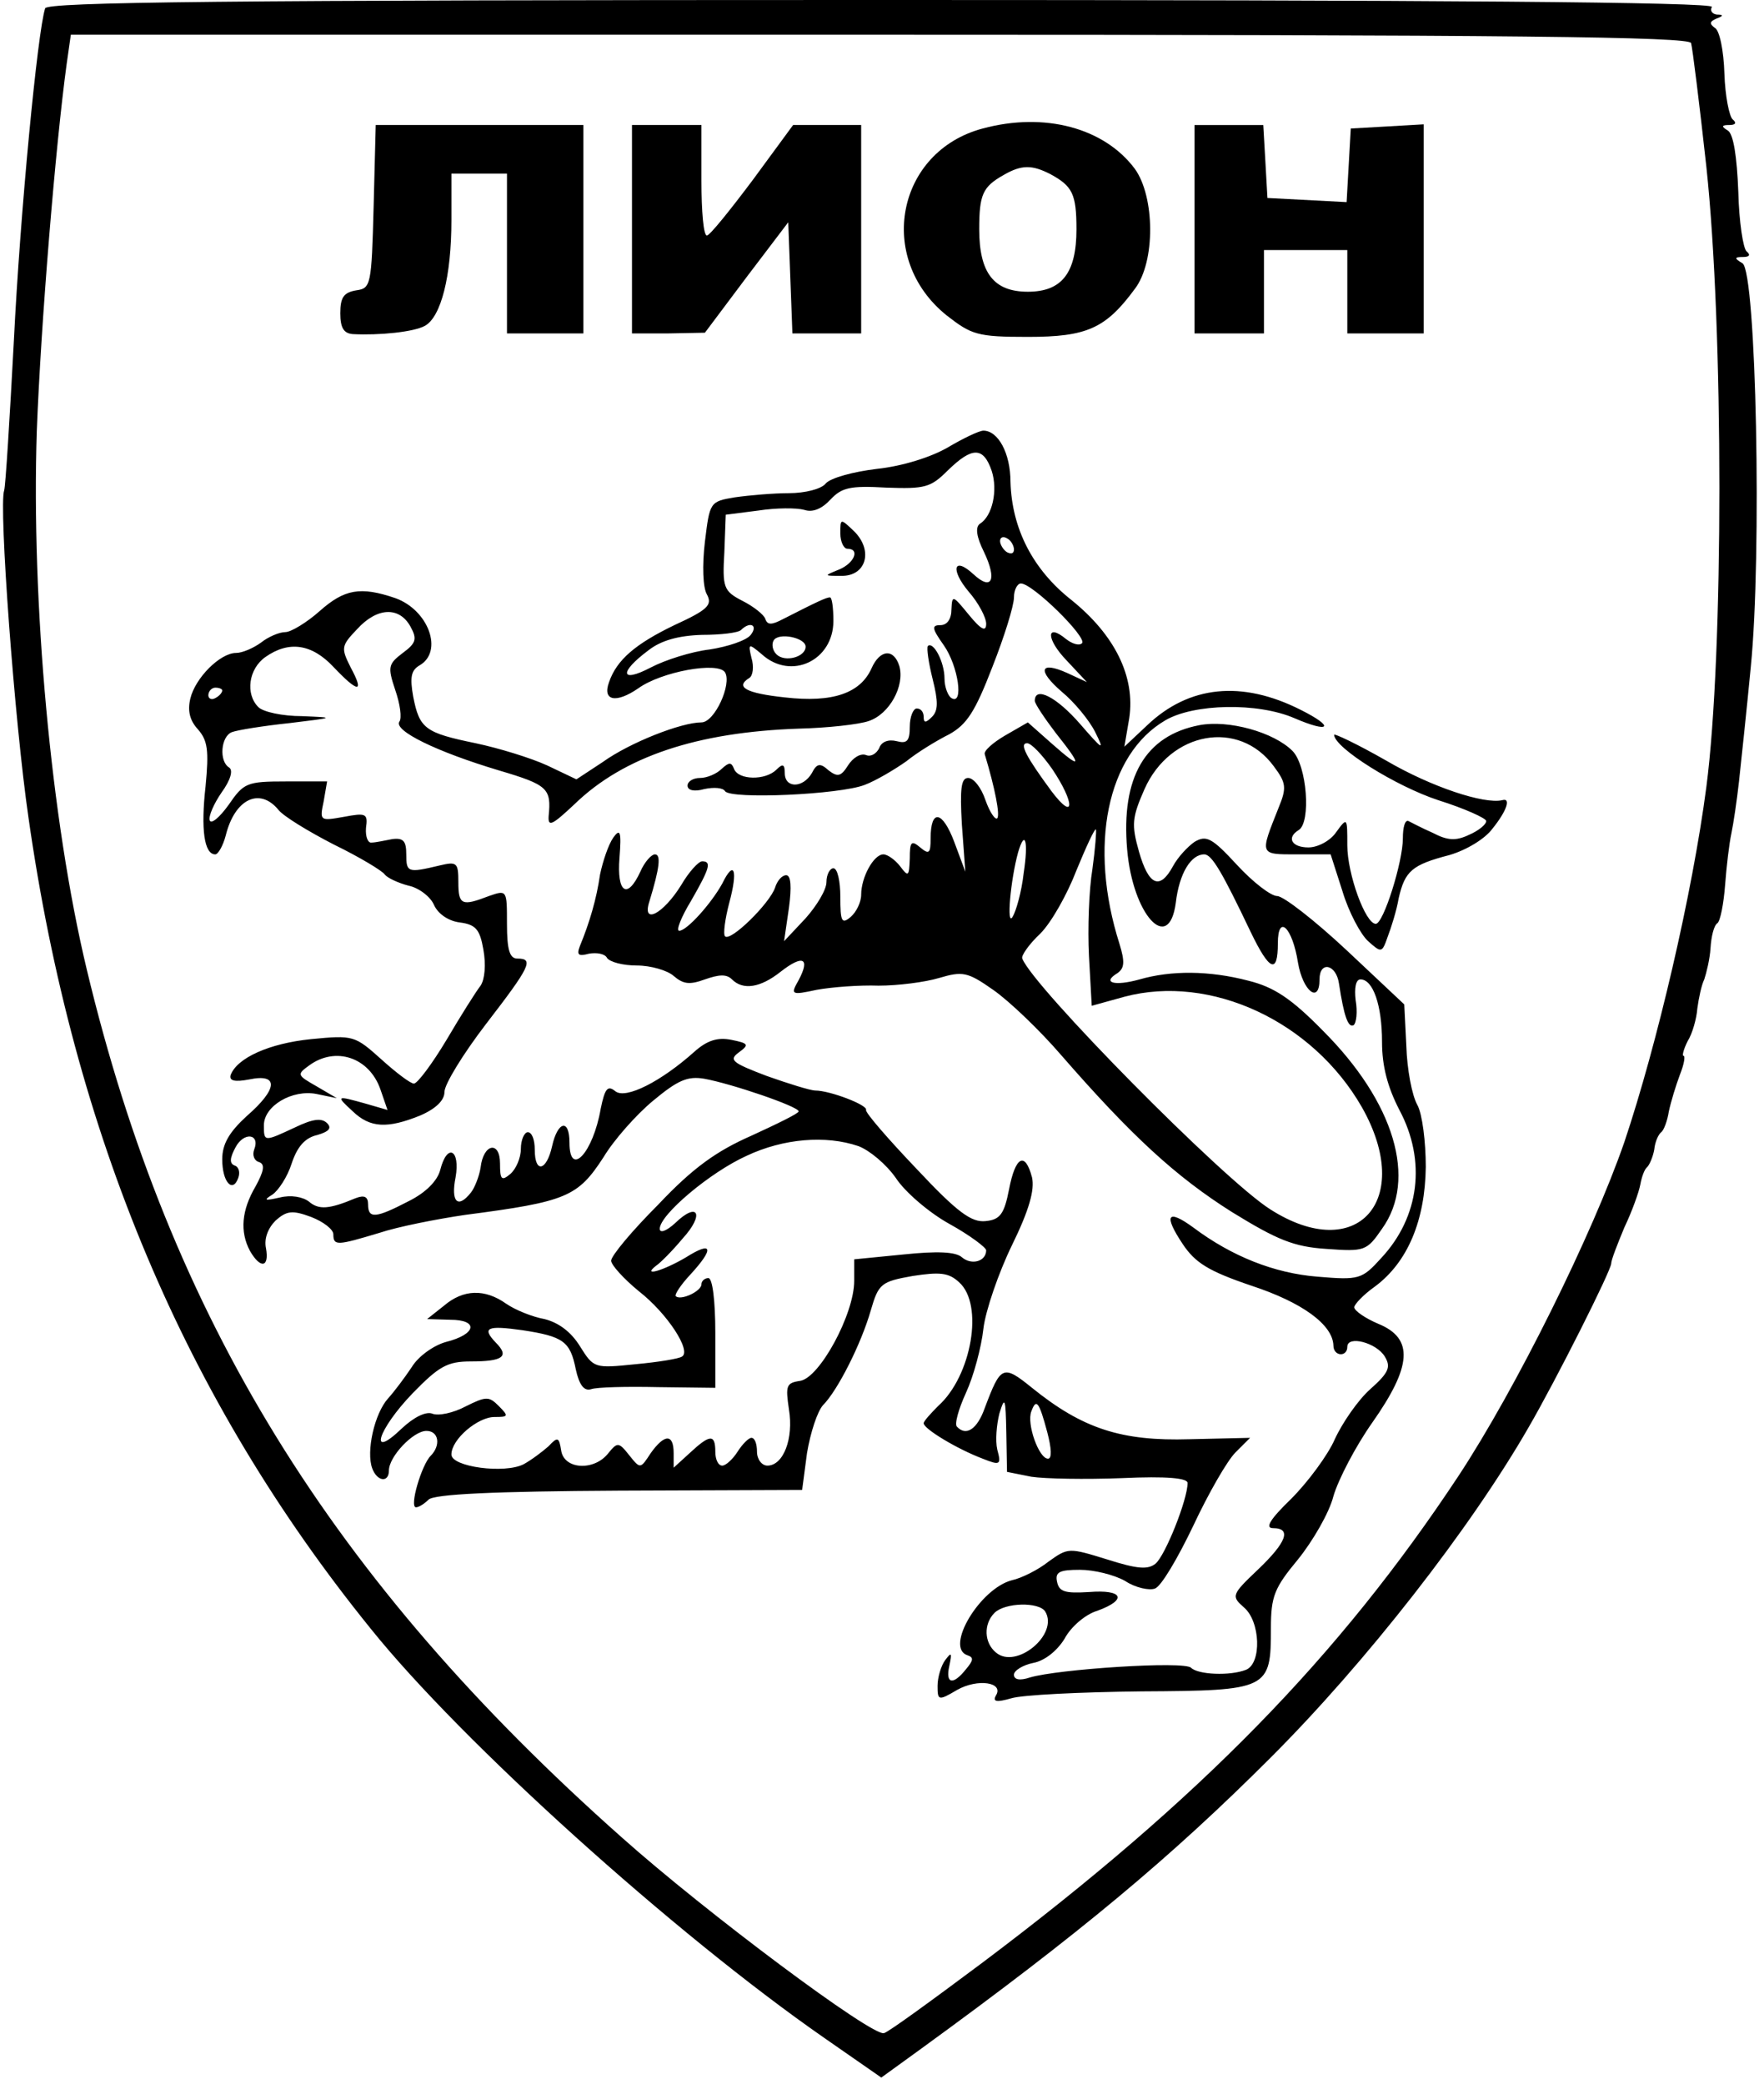
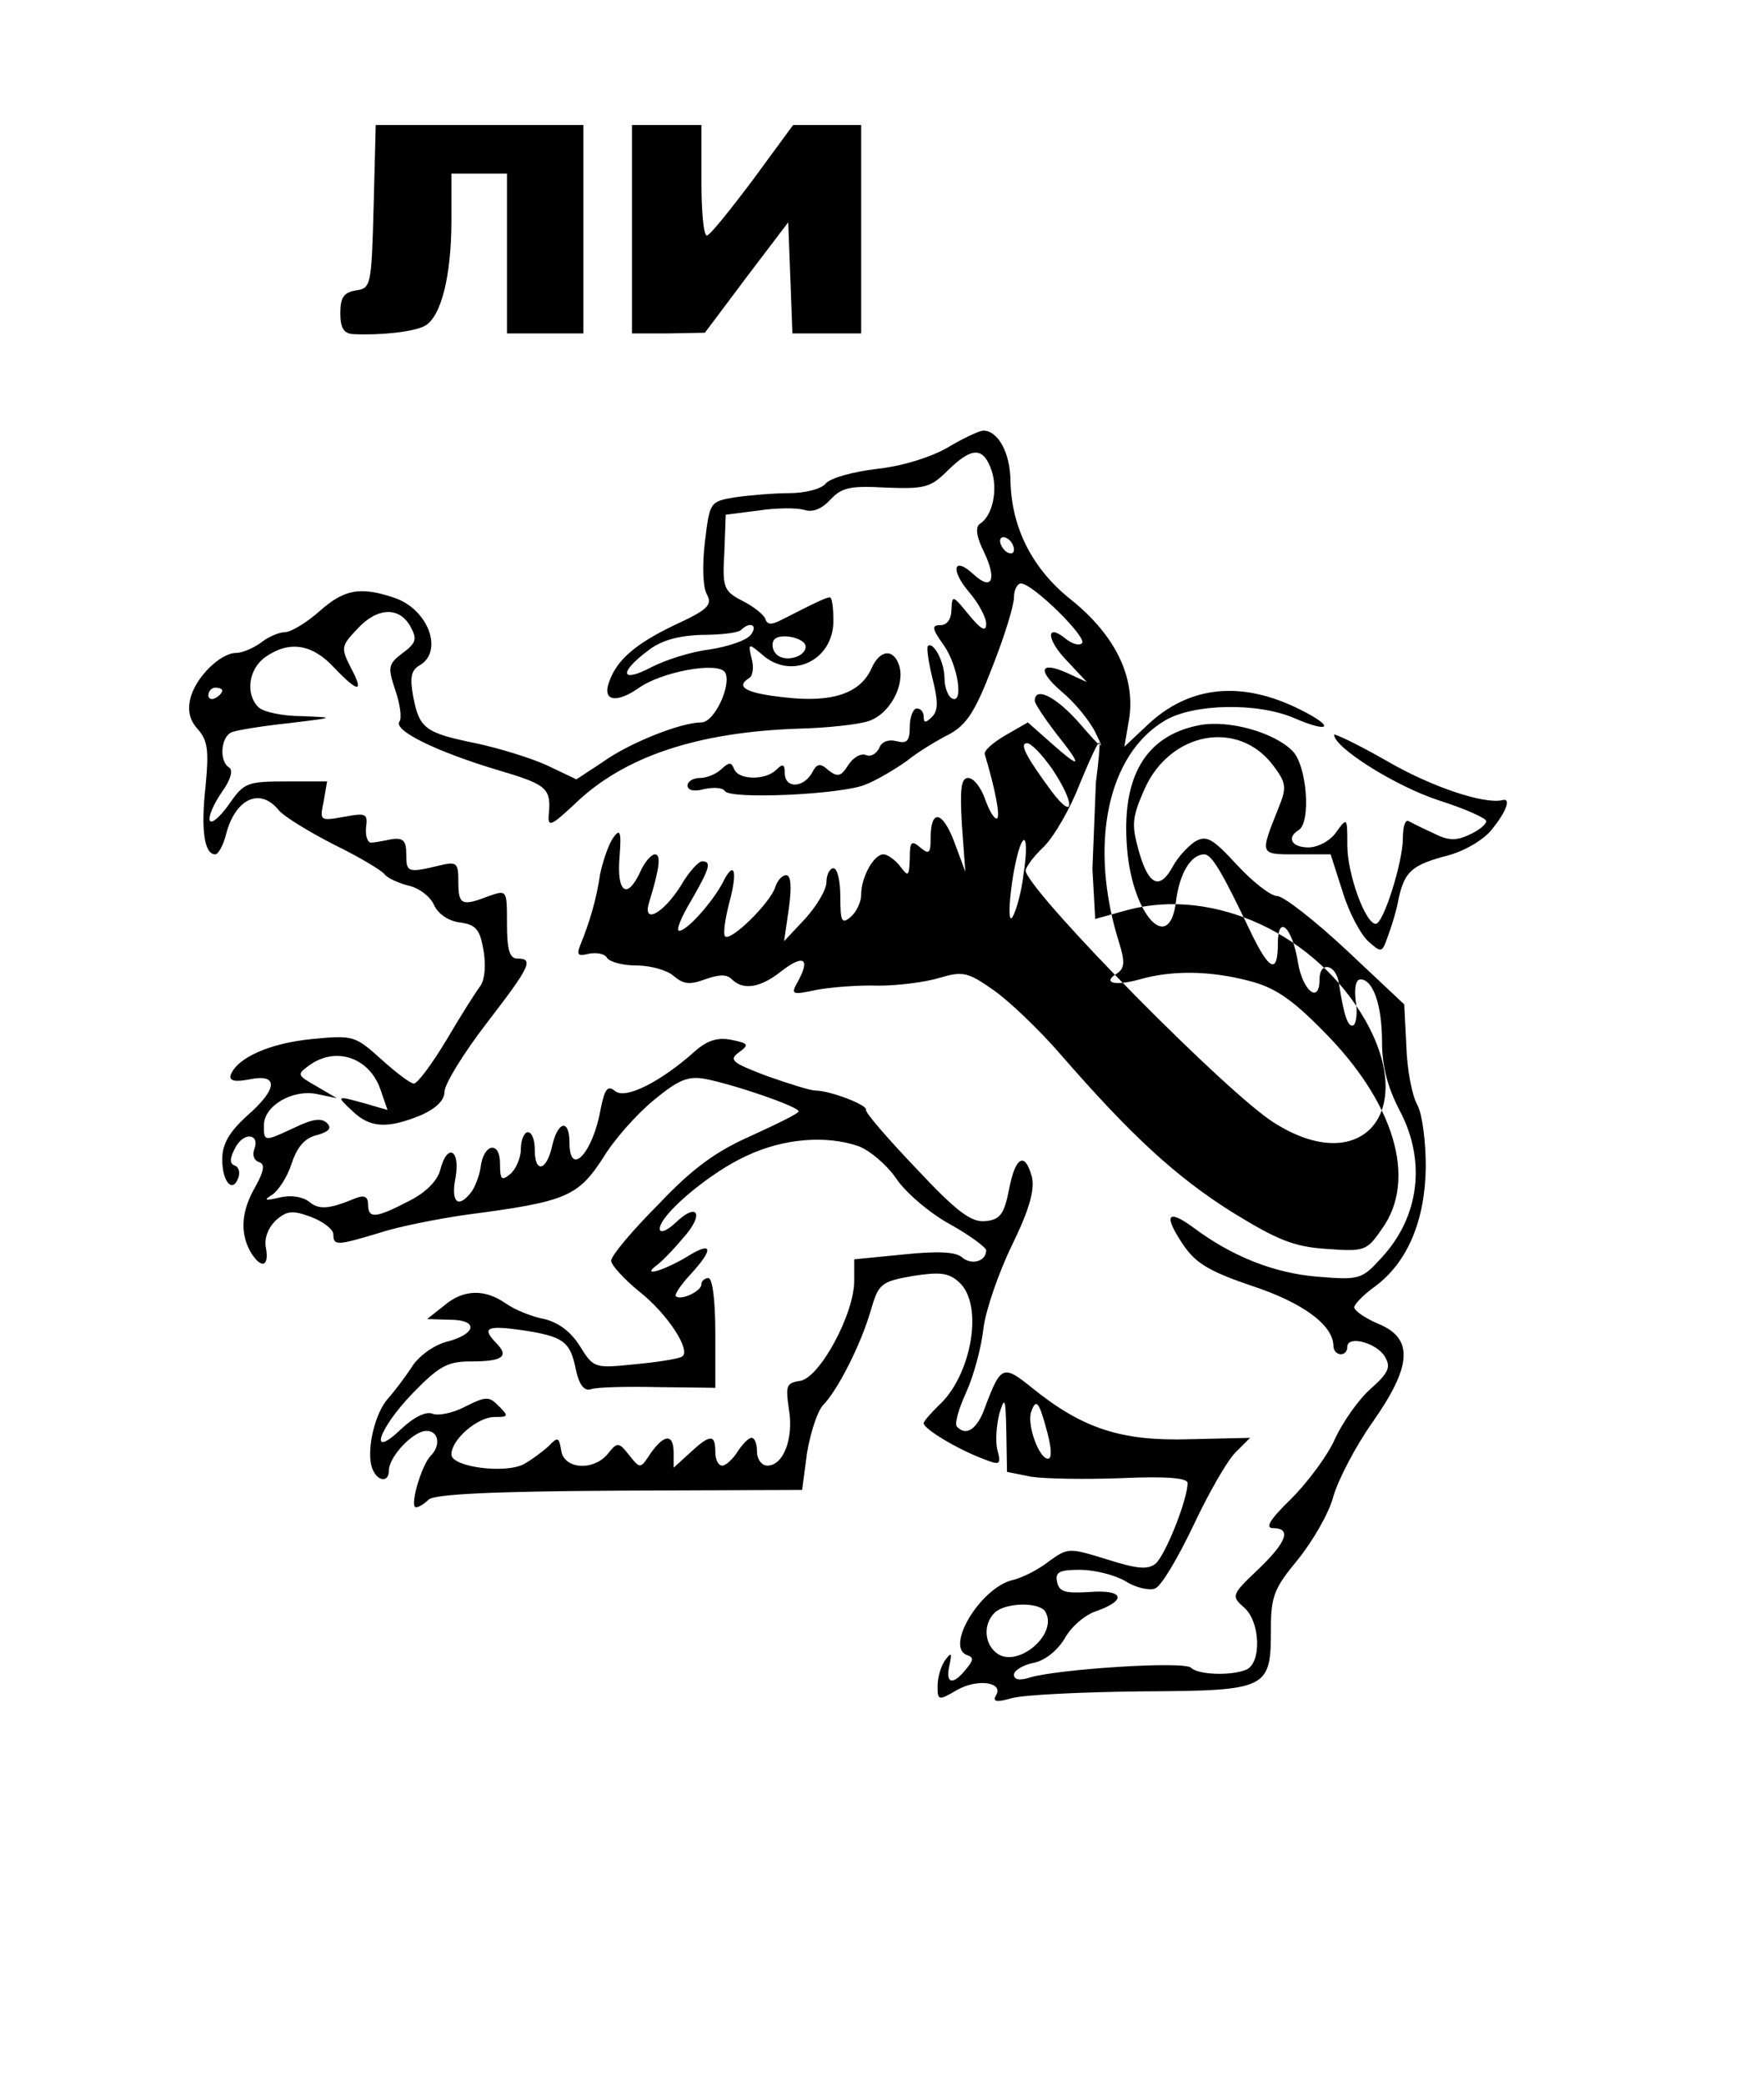
<svg xmlns="http://www.w3.org/2000/svg" version="1.0" width="254pt" height="300pt" viewBox="0 0 254 300" preserveAspectRatio="xMidYMid meet">
  <g transform="translate(0,300) scale(0.1,-0.1)" fill="#000000" stroke="none">
-     <path d="M65 2988 c-11 -34 -36 -295 -45 -478 -6 -113 -12 -210 -14 -216 -8 -22 15 -334 35 -471 65 -456 225 -837 493 -1168 130 -162 437 -439 653 -589 l82 -57 58 42 c227 165 358 274 503 419 137 137 287 329 371 475 40 69 119 226 119 236 0 5 9 28 19 52 11 23 21 51 23 62 2 11 6 22 10 25 3 3 8 14 10 25 1 11 6 22 10 25 4 3 9 17 11 30 3 14 10 37 16 53 6 15 8 27 5 27 -2 0 0 9 6 21 7 11 13 33 14 47 2 15 6 34 10 42 3 9 8 29 9 45 1 17 5 33 10 36 4 3 9 28 11 55 2 27 6 60 9 74 3 14 8 48 11 75 3 28 11 102 17 165 16 160 8 568 -12 581 -12 7 -12 9 1 9 9 0 11 3 5 8 -5 4 -11 43 -12 86 -2 51 -7 83 -15 88 -10 6 -9 8 2 8 9 0 11 3 5 8 -5 4 -11 34 -12 66 -1 33 -7 63 -14 66 -8 6 -7 9 2 13 11 4 11 6 1 6 -7 1 -10 6 -7 11 4 7 -397 10 -1195 10 -952 0 -1202 -3 -1205 -12z m2370 -50 c2 -7 12 -87 22 -178 25 -233 25 -702 0 -893 -20 -153 -71 -371 -118 -511 -46 -133 -156 -355 -239 -481 -172 -260 -372 -465 -686 -701 -71 -53 -134 -99 -141 -101 -16 -6 -257 174 -378 282 -418 371 -650 748 -770 1249 -52 217 -80 529 -72 776 6 156 27 411 43 528 l6 42 1164 0 c923 0 1166 -3 1169 -12z" />
-     <path d="M1415 2815 c-124 -33 -154 -187 -52 -269 36 -28 44 -31 117 -31 85 0 112 12 154 69 30 39 29 133 0 173 -44 59 -130 82 -219 58z m98 -66 c31 -17 37 -28 37 -79 0 -63 -21 -90 -70 -90 -49 0 -70 27 -70 90 0 50 5 61 35 78 26 15 41 15 68 1z" />
    <path d="M538 2703 c-3 -114 -4 -118 -25 -121 -18 -3 -23 -10 -23 -33 0 -21 5 -29 18 -30 38 -2 88 3 104 12 23 13 38 71 38 152 l0 67 40 0 40 0 0 -115 0 -115 55 0 55 0 0 150 0 150 -150 0 -149 0 -3 -117z" />
    <path d="M910 2670 l0 -150 53 0 52 1 60 80 60 79 3 -80 3 -80 49 0 50 0 0 150 0 150 -49 0 -49 0 -58 -79 c-33 -44 -62 -80 -66 -80 -5 -1 -8 35 -8 79 l0 80 -50 0 -50 0 0 -150z" />
-     <path d="M1720 2670 l0 -150 50 0 50 0 0 60 0 60 60 0 60 0 0 -60 0 -60 55 0 55 0 0 151 0 150 -52 -3 -53 -3 -3 -53 -3 -53 -57 3 -57 3 -3 53 -3 52 -50 0 -49 0 0 -150z" />
-     <path d="M1365 2356 c-24 -14 -65 -27 -102 -31 -34 -4 -67 -13 -74 -21 -6 -8 -30 -14 -53 -14 -22 0 -57 -3 -78 -6 -36 -6 -36 -7 -43 -64 -4 -34 -3 -66 3 -76 8 -15 1 -22 -47 -44 -56 -27 -83 -50 -94 -82 -10 -27 10 -31 42 -9 33 24 115 39 125 23 10 -17 -15 -72 -34 -72 -29 0 -103 -29 -142 -57 l-38 -25 -42 20 c-24 11 -70 25 -103 32 -73 15 -81 21 -90 67 -5 28 -3 38 9 45 35 20 13 80 -35 97 -50 17 -73 13 -109 -19 -18 -16 -41 -30 -49 -30 -9 0 -25 -7 -35 -15 -11 -8 -27 -15 -36 -15 -23 0 -59 -36 -66 -66 -4 -17 -1 -31 11 -44 14 -16 16 -30 11 -82 -7 -62 -2 -98 14 -98 4 0 11 12 15 27 13 53 49 70 76 37 7 -9 43 -31 80 -50 37 -18 70 -38 73 -43 4 -5 19 -12 34 -16 15 -3 32 -16 37 -28 6 -13 21 -23 37 -25 23 -3 29 -10 34 -39 4 -22 2 -43 -4 -52 -7 -9 -29 -44 -49 -78 -21 -35 -42 -63 -47 -63 -5 0 -26 16 -47 35 -38 34 -40 35 -101 29 -60 -6 -107 -27 -116 -52 -2 -8 6 -10 27 -6 43 9 41 -14 -4 -53 -25 -23 -35 -40 -35 -62 0 -33 15 -49 23 -27 3 8 1 16 -5 18 -8 3 -7 11 1 26 12 23 36 20 27 -3 -3 -8 0 -16 7 -18 9 -3 7 -13 -5 -35 -20 -34 -23 -65 -8 -93 15 -26 28 -24 23 4 -3 14 3 29 14 40 16 14 24 15 51 5 18 -7 32 -18 32 -25 0 -17 6 -16 66 2 27 9 83 20 124 26 146 19 162 26 199 83 15 25 47 61 71 81 36 30 50 36 74 32 39 -7 136 -40 136 -47 0 -3 -31 -18 -68 -35 -50 -22 -84 -46 -134 -99 -38 -38 -68 -74 -68 -81 0 -6 18 -26 40 -44 41 -32 76 -86 62 -94 -4 -3 -34 -8 -67 -11 -59 -6 -60 -6 -80 26 -13 21 -31 34 -51 39 -17 3 -42 13 -55 22 -31 22 -62 21 -90 -3 l-24 -19 33 -1 c42 0 38 -21 -6 -32 -18 -5 -40 -21 -49 -36 -10 -15 -25 -35 -34 -45 -20 -22 -32 -77 -23 -101 7 -19 24 -21 24 -3 0 20 35 57 54 57 18 0 21 -21 6 -36 -13 -13 -31 -74 -21 -74 4 0 12 5 18 11 8 8 94 12 275 13 l263 1 7 53 c5 30 15 60 23 69 21 21 55 88 69 137 11 38 15 41 60 49 39 6 52 5 67 -9 36 -32 18 -135 -30 -178 -11 -11 -21 -22 -21 -25 0 -8 48 -37 85 -51 25 -10 27 -9 21 13 -3 13 -1 36 3 52 8 26 9 22 10 -27 l1 -57 35 -7 c20 -3 78 -4 130 -2 66 3 95 0 95 -7 0 -24 -32 -104 -46 -116 -11 -9 -26 -8 -70 6 -55 17 -56 17 -84 -3 -15 -12 -39 -24 -53 -27 -46 -12 -97 -97 -64 -108 9 -3 9 -7 -2 -20 -19 -24 -30 -21 -24 5 4 19 3 20 -6 8 -6 -8 -11 -25 -11 -37 0 -21 1 -22 28 -6 30 17 68 11 56 -8 -5 -9 1 -10 22 -4 16 5 100 9 188 10 183 1 186 3 186 91 0 46 5 58 39 99 21 26 45 67 51 91 7 24 32 72 56 106 57 81 60 121 9 142 -19 8 -35 19 -35 24 0 4 13 18 30 30 47 35 72 95 73 172 0 36 -5 76 -12 89 -8 14 -15 52 -16 85 l-3 60 -83 78 c-46 43 -91 78 -100 78 -9 0 -35 20 -58 45 -36 39 -44 43 -61 33 -10 -7 -24 -22 -31 -35 -19 -35 -35 -28 -49 21 -11 39 -10 49 8 90 37 83 136 101 186 33 18 -24 19 -31 7 -60 -27 -68 -28 -67 26 -67 l49 0 17 -53 c9 -30 26 -62 37 -72 19 -17 20 -17 28 6 5 13 13 38 16 56 9 39 19 48 73 62 24 7 51 23 62 38 21 26 27 45 14 41 -26 -6 -102 19 -167 57 -42 24 -76 40 -75 37 1 -19 89 -74 150 -94 38 -12 69 -26 69 -30 0 -5 -11 -14 -25 -20 -19 -9 -31 -8 -52 3 -16 7 -31 15 -35 17 -5 2 -8 -9 -8 -25 0 -34 -28 -123 -39 -123 -15 0 -41 72 -41 113 0 40 0 41 -16 19 -8 -12 -26 -22 -40 -22 -24 0 -32 14 -14 25 18 11 12 93 -9 114 -27 27 -92 45 -134 37 -78 -15 -113 -75 -104 -179 8 -94 60 -151 70 -77 5 43 22 70 41 70 11 0 26 -26 67 -112 27 -56 39 -61 39 -16 0 43 21 23 29 -28 7 -41 31 -60 31 -24 0 27 24 22 28 -6 7 -46 13 -64 21 -60 4 3 6 19 3 36 -2 17 0 30 7 30 18 0 31 -37 31 -90 0 -35 8 -65 25 -98 39 -73 29 -154 -26 -213 -28 -31 -32 -32 -92 -27 -62 5 -123 29 -179 71 -37 27 -43 18 -15 -24 18 -27 37 -39 99 -60 73 -24 117 -56 118 -86 0 -16 20 -17 20 -2 0 17 42 6 54 -14 9 -15 6 -23 -21 -47 -17 -15 -40 -48 -51 -72 -10 -23 -39 -62 -63 -86 -30 -29 -38 -42 -26 -42 27 0 20 -20 -22 -60 -38 -36 -38 -38 -20 -54 24 -20 26 -81 3 -90 -23 -9 -69 -7 -79 3 -10 10 -192 -2 -232 -14 -15 -5 -23 -3 -23 4 0 6 13 14 28 17 16 3 34 17 45 35 9 17 30 35 47 40 44 16 37 31 -12 27 -34 -2 -43 0 -46 15 -3 14 4 17 33 17 20 0 49 -7 65 -16 15 -10 35 -14 43 -11 9 3 33 44 55 90 22 47 49 94 61 106 l21 21 -87 -2 c-98 -3 -154 15 -227 74 -42 34 -45 32 -68 -29 -11 -31 -27 -41 -40 -27 -4 3 2 25 13 49 11 24 22 65 25 92 3 26 22 81 41 120 25 51 33 80 29 98 -10 38 -24 30 -33 -17 -7 -36 -13 -44 -34 -46 -20 -2 -40 12 -99 75 -41 43 -74 81 -73 85 3 7 -52 28 -73 28 -7 0 -39 10 -70 21 -50 19 -55 23 -40 34 15 11 14 13 -11 18 -20 4 -35 -1 -53 -17 -48 -43 -99 -69 -114 -57 -11 9 -15 4 -21 -25 -11 -64 -45 -100 -45 -49 0 35 -17 31 -25 -5 -8 -36 -25 -40 -25 -5 0 14 -4 25 -10 25 -5 0 -10 -11 -10 -24 0 -13 -7 -29 -15 -36 -13 -11 -15 -8 -15 15 0 33 -24 29 -28 -6 -2 -13 -9 -30 -14 -36 -19 -24 -29 -13 -22 22 7 40 -12 50 -22 11 -4 -16 -21 -33 -45 -45 -48 -25 -59 -26 -59 -5 0 11 -5 14 -18 9 -38 -16 -53 -17 -67 -5 -9 7 -26 10 -42 6 -22 -5 -24 -4 -11 4 9 6 22 26 28 45 8 24 19 37 37 41 17 5 21 10 14 17 -8 8 -21 6 -46 -6 -45 -21 -45 -21 -45 3 0 28 41 52 76 45 l29 -6 -29 17 c-28 16 -29 17 -11 30 38 28 87 12 103 -35 l10 -29 -31 9 c-43 12 -44 12 -19 -11 25 -24 50 -25 97 -6 23 10 35 22 35 34 0 11 27 55 60 98 64 83 69 94 45 94 -11 0 -15 12 -15 50 0 49 0 49 -26 40 -39 -15 -44 -13 -44 20 0 28 -2 30 -27 24 -46 -11 -48 -10 -48 16 0 19 -4 24 -20 22 -11 -2 -24 -5 -30 -5 -5 -1 -9 8 -8 21 3 21 0 22 -32 16 -34 -6 -35 -6 -29 22 l5 29 -59 0 c-57 0 -61 -2 -83 -34 -13 -18 -25 -28 -27 -22 -2 6 6 24 17 40 13 18 17 32 11 36 -15 9 -12 45 4 51 8 3 45 9 83 13 66 8 66 8 18 10 -28 0 -56 6 -63 13 -19 19 -14 55 10 72 34 24 67 19 98 -14 36 -38 45 -38 25 -1 -14 28 -14 31 9 55 29 32 61 33 77 4 10 -18 8 -24 -11 -38 -21 -16 -22 -20 -11 -53 7 -20 10 -41 6 -46 -8 -13 53 -43 143 -70 71 -21 76 -26 72 -66 -1 -16 5 -13 37 17 71 69 177 104 323 109 41 1 87 6 101 11 30 10 52 51 44 79 -8 26 -28 24 -40 -3 -16 -36 -56 -50 -125 -42 -56 6 -72 15 -51 28 5 3 7 16 3 29 -5 21 -4 21 15 5 42 -38 103 -9 103 48 0 19 -2 34 -5 34 -5 0 -18 -6 -67 -31 -17 -9 -23 -9 -26 0 -2 6 -17 18 -33 26 -27 14 -29 19 -26 70 l2 54 47 6 c26 4 55 4 66 1 12 -4 25 1 38 15 16 17 28 20 80 17 56 -2 64 0 89 25 35 34 51 34 63 -1 9 -28 1 -65 -17 -76 -7 -5 -5 -19 6 -41 19 -40 11 -56 -15 -32 -29 27 -34 7 -7 -25 14 -16 25 -37 25 -46 0 -12 -7 -9 -25 13 -23 28 -24 29 -25 8 0 -14 -6 -23 -16 -23 -13 0 -12 -5 5 -29 21 -30 29 -87 11 -76 -5 3 -10 16 -10 28 0 24 -16 54 -24 47 -2 -3 1 -24 7 -48 8 -32 8 -45 -1 -54 -9 -9 -12 -9 -12 0 0 7 -4 12 -10 12 -5 0 -10 -12 -10 -26 0 -21 -4 -25 -19 -21 -12 3 -22 -1 -25 -10 -4 -8 -12 -13 -19 -10 -8 3 -19 -4 -26 -15 -10 -16 -15 -17 -28 -7 -12 11 -17 10 -24 -4 -13 -22 -39 -22 -39 0 0 13 -3 14 -12 5 -16 -16 -55 -15 -61 1 -4 10 -7 10 -18 0 -7 -7 -21 -13 -31 -13 -10 0 -18 -5 -18 -11 0 -7 10 -9 24 -5 14 3 27 2 30 -3 8 -12 165 -5 201 9 16 6 43 22 60 34 16 13 44 30 62 39 25 14 37 32 62 97 17 43 31 88 31 100 0 11 5 20 10 20 17 0 96 -78 88 -86 -4 -4 -14 -1 -23 6 -29 24 -29 0 1 -31 l29 -31 -28 13 c-40 18 -44 4 -8 -27 17 -14 39 -40 48 -58 14 -28 11 -26 -22 12 -33 38 -65 55 -65 33 0 -4 14 -25 30 -46 39 -49 38 -54 -5 -16 l-35 31 -33 -19 c-17 -10 -31 -22 -29 -27 15 -50 22 -87 18 -92 -3 -3 -11 9 -17 26 -6 18 -17 32 -25 32 -10 0 -12 -15 -9 -67 l5 -68 -16 43 c-17 45 -34 48 -34 5 0 -21 -2 -24 -15 -13 -13 11 -15 8 -15 -16 -1 -26 -2 -27 -14 -11 -7 9 -18 17 -24 17 -14 0 -32 -33 -32 -58 0 -11 -7 -25 -15 -32 -13 -11 -15 -7 -15 29 0 22 -4 41 -10 41 -5 0 -10 -9 -10 -20 0 -11 -14 -34 -30 -52 l-31 -33 7 48 c4 30 3 47 -4 47 -6 0 -13 -8 -16 -18 -8 -23 -64 -78 -72 -70 -3 3 0 25 6 48 13 48 7 63 -10 28 -16 -29 -51 -68 -62 -68 -5 0 3 20 17 43 27 47 30 57 16 57 -5 0 -19 -15 -30 -34 -26 -42 -57 -58 -46 -24 15 49 17 68 8 68 -5 0 -15 -11 -21 -25 -19 -41 -34 -30 -30 20 3 38 1 43 -9 29 -7 -10 -15 -34 -19 -53 -5 -35 -15 -69 -29 -103 -5 -13 -2 -15 13 -11 11 2 23 0 26 -6 4 -6 23 -11 43 -11 20 0 44 -7 53 -15 14 -12 23 -13 45 -5 20 7 31 8 39 0 16 -16 41 -12 70 11 32 25 43 20 26 -12 -12 -21 -11 -22 26 -14 22 4 62 7 89 6 28 0 67 5 87 11 34 10 41 9 78 -17 23 -16 67 -58 98 -94 101 -116 165 -175 246 -226 65 -40 89 -50 136 -53 55 -4 58 -3 80 29 51 71 18 182 -85 285 -46 47 -71 63 -107 72 -57 15 -112 15 -157 2 -36 -10 -55 -5 -32 9 10 7 11 16 3 42 -45 141 -18 273 66 322 41 24 133 26 186 3 51 -22 59 -13 9 12 -85 43 -161 35 -221 -22 l-33 -31 7 41 c9 60 -21 120 -83 170 -56 44 -86 103 -88 170 0 42 -18 74 -39 74 -6 0 -29 -11 -51 -24z m95 -147 c0 -6 -4 -7 -10 -4 -5 3 -10 11 -10 16 0 6 5 7 10 4 6 -3 10 -11 10 -16z m-379 -123 c-6 -8 -33 -17 -59 -21 -26 -3 -64 -15 -85 -26 -44 -23 -46 -7 -3 25 18 14 43 21 77 22 27 0 52 3 56 7 13 13 25 7 14 -7z m79 -17 c0 -15 -30 -23 -42 -11 -6 6 -7 15 -4 20 7 12 46 4 46 -9z m-840 -63 c0 -3 -4 -8 -10 -11 -5 -3 -10 -1 -10 4 0 6 5 11 10 11 6 0 10 -2 10 -4z m1195 -113 c33 -49 33 -77 -1 -32 -36 49 -47 69 -35 69 6 0 22 -17 36 -37z m58 -144 c-5 -30 -7 -86 -5 -125 l4 -72 47 13 c124 33 271 -35 342 -159 76 -134 -7 -227 -132 -147 -68 43 -342 321 -357 361 -2 4 10 21 26 36 16 16 39 57 52 91 14 34 26 60 28 59 1 -2 -1 -28 -5 -57z m-99 -6 c-3 -27 -11 -55 -16 -63 -9 -15 -3 53 8 93 10 34 15 16 8 -30z m-238 -393 c16 -6 40 -26 54 -46 13 -20 48 -50 77 -66 29 -16 53 -34 53 -38 0 -16 -21 -22 -35 -10 -9 8 -36 9 -84 4 l-71 -7 0 -31 c0 -48 -50 -140 -78 -144 -20 -3 -21 -7 -16 -41 7 -42 -8 -81 -31 -81 -8 0 -15 9 -15 20 0 11 -3 20 -8 20 -4 0 -13 -9 -20 -20 -7 -11 -17 -20 -22 -20 -6 0 -10 9 -10 20 0 26 -8 25 -37 -2 l-23 -21 0 21 c0 28 -13 28 -33 0 -15 -23 -15 -23 -31 -3 -15 19 -17 19 -30 3 -20 -26 -64 -24 -68 4 -3 19 -5 20 -18 6 -9 -8 -25 -20 -36 -26 -27 -14 -104 -4 -104 14 0 22 38 54 62 54 20 0 21 1 6 16 -14 14 -18 14 -48 -1 -17 -9 -39 -14 -48 -10 -9 3 -26 -5 -44 -22 -48 -46 -34 -1 16 51 38 39 50 46 84 46 46 0 56 7 36 27 -21 22 -12 25 38 18 59 -9 69 -16 77 -56 5 -23 12 -32 22 -29 8 3 51 4 97 3 l82 -1 0 79 c0 46 -4 79 -10 79 -5 0 -10 -4 -10 -9 0 -10 -30 -24 -37 -17 -2 2 7 16 21 31 35 38 32 49 -6 25 -32 -19 -65 -29 -43 -12 6 4 23 21 38 39 32 35 22 54 -11 22 -12 -11 -22 -15 -22 -8 0 20 72 81 125 105 53 25 114 30 161 14z m272 -412 c6 -23 7 -38 1 -38 -13 0 -31 50 -24 68 7 19 11 15 23 -30z m-3 -258 c20 -33 -42 -84 -71 -59 -17 14 -18 41 -2 57 15 15 64 16 73 2z" />
-     <path d="M1210 2232 c0 -12 5 -22 10 -22 19 0 10 -21 -12 -30 -22 -9 -22 -9 3 -9 36 -1 47 36 19 64 -20 19 -20 19 -20 -3z" />
+     <path d="M1365 2356 c-24 -14 -65 -27 -102 -31 -34 -4 -67 -13 -74 -21 -6 -8 -30 -14 -53 -14 -22 0 -57 -3 -78 -6 -36 -6 -36 -7 -43 -64 -4 -34 -3 -66 3 -76 8 -15 1 -22 -47 -44 -56 -27 -83 -50 -94 -82 -10 -27 10 -31 42 -9 33 24 115 39 125 23 10 -17 -15 -72 -34 -72 -29 0 -103 -29 -142 -57 l-38 -25 -42 20 c-24 11 -70 25 -103 32 -73 15 -81 21 -90 67 -5 28 -3 38 9 45 35 20 13 80 -35 97 -50 17 -73 13 -109 -19 -18 -16 -41 -30 -49 -30 -9 0 -25 -7 -35 -15 -11 -8 -27 -15 -36 -15 -23 0 -59 -36 -66 -66 -4 -17 -1 -31 11 -44 14 -16 16 -30 11 -82 -7 -62 -2 -98 14 -98 4 0 11 12 15 27 13 53 49 70 76 37 7 -9 43 -31 80 -50 37 -18 70 -38 73 -43 4 -5 19 -12 34 -16 15 -3 32 -16 37 -28 6 -13 21 -23 37 -25 23 -3 29 -10 34 -39 4 -22 2 -43 -4 -52 -7 -9 -29 -44 -49 -78 -21 -35 -42 -63 -47 -63 -5 0 -26 16 -47 35 -38 34 -40 35 -101 29 -60 -6 -107 -27 -116 -52 -2 -8 6 -10 27 -6 43 9 41 -14 -4 -53 -25 -23 -35 -40 -35 -62 0 -33 15 -49 23 -27 3 8 1 16 -5 18 -8 3 -7 11 1 26 12 23 36 20 27 -3 -3 -8 0 -16 7 -18 9 -3 7 -13 -5 -35 -20 -34 -23 -65 -8 -93 15 -26 28 -24 23 4 -3 14 3 29 14 40 16 14 24 15 51 5 18 -7 32 -18 32 -25 0 -17 6 -16 66 2 27 9 83 20 124 26 146 19 162 26 199 83 15 25 47 61 71 81 36 30 50 36 74 32 39 -7 136 -40 136 -47 0 -3 -31 -18 -68 -35 -50 -22 -84 -46 -134 -99 -38 -38 -68 -74 -68 -81 0 -6 18 -26 40 -44 41 -32 76 -86 62 -94 -4 -3 -34 -8 -67 -11 -59 -6 -60 -6 -80 26 -13 21 -31 34 -51 39 -17 3 -42 13 -55 22 -31 22 -62 21 -90 -3 l-24 -19 33 -1 c42 0 38 -21 -6 -32 -18 -5 -40 -21 -49 -36 -10 -15 -25 -35 -34 -45 -20 -22 -32 -77 -23 -101 7 -19 24 -21 24 -3 0 20 35 57 54 57 18 0 21 -21 6 -36 -13 -13 -31 -74 -21 -74 4 0 12 5 18 11 8 8 94 12 275 13 l263 1 7 53 c5 30 15 60 23 69 21 21 55 88 69 137 11 38 15 41 60 49 39 6 52 5 67 -9 36 -32 18 -135 -30 -178 -11 -11 -21 -22 -21 -25 0 -8 48 -37 85 -51 25 -10 27 -9 21 13 -3 13 -1 36 3 52 8 26 9 22 10 -27 l1 -57 35 -7 c20 -3 78 -4 130 -2 66 3 95 0 95 -7 0 -24 -32 -104 -46 -116 -11 -9 -26 -8 -70 6 -55 17 -56 17 -84 -3 -15 -12 -39 -24 -53 -27 -46 -12 -97 -97 -64 -108 9 -3 9 -7 -2 -20 -19 -24 -30 -21 -24 5 4 19 3 20 -6 8 -6 -8 -11 -25 -11 -37 0 -21 1 -22 28 -6 30 17 68 11 56 -8 -5 -9 1 -10 22 -4 16 5 100 9 188 10 183 1 186 3 186 91 0 46 5 58 39 99 21 26 45 67 51 91 7 24 32 72 56 106 57 81 60 121 9 142 -19 8 -35 19 -35 24 0 4 13 18 30 30 47 35 72 95 73 172 0 36 -5 76 -12 89 -8 14 -15 52 -16 85 l-3 60 -83 78 c-46 43 -91 78 -100 78 -9 0 -35 20 -58 45 -36 39 -44 43 -61 33 -10 -7 -24 -22 -31 -35 -19 -35 -35 -28 -49 21 -11 39 -10 49 8 90 37 83 136 101 186 33 18 -24 19 -31 7 -60 -27 -68 -28 -67 26 -67 l49 0 17 -53 c9 -30 26 -62 37 -72 19 -17 20 -17 28 6 5 13 13 38 16 56 9 39 19 48 73 62 24 7 51 23 62 38 21 26 27 45 14 41 -26 -6 -102 19 -167 57 -42 24 -76 40 -75 37 1 -19 89 -74 150 -94 38 -12 69 -26 69 -30 0 -5 -11 -14 -25 -20 -19 -9 -31 -8 -52 3 -16 7 -31 15 -35 17 -5 2 -8 -9 -8 -25 0 -34 -28 -123 -39 -123 -15 0 -41 72 -41 113 0 40 0 41 -16 19 -8 -12 -26 -22 -40 -22 -24 0 -32 14 -14 25 18 11 12 93 -9 114 -27 27 -92 45 -134 37 -78 -15 -113 -75 -104 -179 8 -94 60 -151 70 -77 5 43 22 70 41 70 11 0 26 -26 67 -112 27 -56 39 -61 39 -16 0 43 21 23 29 -28 7 -41 31 -60 31 -24 0 27 24 22 28 -6 7 -46 13 -64 21 -60 4 3 6 19 3 36 -2 17 0 30 7 30 18 0 31 -37 31 -90 0 -35 8 -65 25 -98 39 -73 29 -154 -26 -213 -28 -31 -32 -32 -92 -27 -62 5 -123 29 -179 71 -37 27 -43 18 -15 -24 18 -27 37 -39 99 -60 73 -24 117 -56 118 -86 0 -16 20 -17 20 -2 0 17 42 6 54 -14 9 -15 6 -23 -21 -47 -17 -15 -40 -48 -51 -72 -10 -23 -39 -62 -63 -86 -30 -29 -38 -42 -26 -42 27 0 20 -20 -22 -60 -38 -36 -38 -38 -20 -54 24 -20 26 -81 3 -90 -23 -9 -69 -7 -79 3 -10 10 -192 -2 -232 -14 -15 -5 -23 -3 -23 4 0 6 13 14 28 17 16 3 34 17 45 35 9 17 30 35 47 40 44 16 37 31 -12 27 -34 -2 -43 0 -46 15 -3 14 4 17 33 17 20 0 49 -7 65 -16 15 -10 35 -14 43 -11 9 3 33 44 55 90 22 47 49 94 61 106 l21 21 -87 -2 c-98 -3 -154 15 -227 74 -42 34 -45 32 -68 -29 -11 -31 -27 -41 -40 -27 -4 3 2 25 13 49 11 24 22 65 25 92 3 26 22 81 41 120 25 51 33 80 29 98 -10 38 -24 30 -33 -17 -7 -36 -13 -44 -34 -46 -20 -2 -40 12 -99 75 -41 43 -74 81 -73 85 3 7 -52 28 -73 28 -7 0 -39 10 -70 21 -50 19 -55 23 -40 34 15 11 14 13 -11 18 -20 4 -35 -1 -53 -17 -48 -43 -99 -69 -114 -57 -11 9 -15 4 -21 -25 -11 -64 -45 -100 -45 -49 0 35 -17 31 -25 -5 -8 -36 -25 -40 -25 -5 0 14 -4 25 -10 25 -5 0 -10 -11 -10 -24 0 -13 -7 -29 -15 -36 -13 -11 -15 -8 -15 15 0 33 -24 29 -28 -6 -2 -13 -9 -30 -14 -36 -19 -24 -29 -13 -22 22 7 40 -12 50 -22 11 -4 -16 -21 -33 -45 -45 -48 -25 -59 -26 -59 -5 0 11 -5 14 -18 9 -38 -16 -53 -17 -67 -5 -9 7 -26 10 -42 6 -22 -5 -24 -4 -11 4 9 6 22 26 28 45 8 24 19 37 37 41 17 5 21 10 14 17 -8 8 -21 6 -46 -6 -45 -21 -45 -21 -45 3 0 28 41 52 76 45 l29 -6 -29 17 c-28 16 -29 17 -11 30 38 28 87 12 103 -35 l10 -29 -31 9 c-43 12 -44 12 -19 -11 25 -24 50 -25 97 -6 23 10 35 22 35 34 0 11 27 55 60 98 64 83 69 94 45 94 -11 0 -15 12 -15 50 0 49 0 49 -26 40 -39 -15 -44 -13 -44 20 0 28 -2 30 -27 24 -46 -11 -48 -10 -48 16 0 19 -4 24 -20 22 -11 -2 -24 -5 -30 -5 -5 -1 -9 8 -8 21 3 21 0 22 -32 16 -34 -6 -35 -6 -29 22 l5 29 -59 0 c-57 0 -61 -2 -83 -34 -13 -18 -25 -28 -27 -22 -2 6 6 24 17 40 13 18 17 32 11 36 -15 9 -12 45 4 51 8 3 45 9 83 13 66 8 66 8 18 10 -28 0 -56 6 -63 13 -19 19 -14 55 10 72 34 24 67 19 98 -14 36 -38 45 -38 25 -1 -14 28 -14 31 9 55 29 32 61 33 77 4 10 -18 8 -24 -11 -38 -21 -16 -22 -20 -11 -53 7 -20 10 -41 6 -46 -8 -13 53 -43 143 -70 71 -21 76 -26 72 -66 -1 -16 5 -13 37 17 71 69 177 104 323 109 41 1 87 6 101 11 30 10 52 51 44 79 -8 26 -28 24 -40 -3 -16 -36 -56 -50 -125 -42 -56 6 -72 15 -51 28 5 3 7 16 3 29 -5 21 -4 21 15 5 42 -38 103 -9 103 48 0 19 -2 34 -5 34 -5 0 -18 -6 -67 -31 -17 -9 -23 -9 -26 0 -2 6 -17 18 -33 26 -27 14 -29 19 -26 70 l2 54 47 6 c26 4 55 4 66 1 12 -4 25 1 38 15 16 17 28 20 80 17 56 -2 64 0 89 25 35 34 51 34 63 -1 9 -28 1 -65 -17 -76 -7 -5 -5 -19 6 -41 19 -40 11 -56 -15 -32 -29 27 -34 7 -7 -25 14 -16 25 -37 25 -46 0 -12 -7 -9 -25 13 -23 28 -24 29 -25 8 0 -14 -6 -23 -16 -23 -13 0 -12 -5 5 -29 21 -30 29 -87 11 -76 -5 3 -10 16 -10 28 0 24 -16 54 -24 47 -2 -3 1 -24 7 -48 8 -32 8 -45 -1 -54 -9 -9 -12 -9 -12 0 0 7 -4 12 -10 12 -5 0 -10 -12 -10 -26 0 -21 -4 -25 -19 -21 -12 3 -22 -1 -25 -10 -4 -8 -12 -13 -19 -10 -8 3 -19 -4 -26 -15 -10 -16 -15 -17 -28 -7 -12 11 -17 10 -24 -4 -13 -22 -39 -22 -39 0 0 13 -3 14 -12 5 -16 -16 -55 -15 -61 1 -4 10 -7 10 -18 0 -7 -7 -21 -13 -31 -13 -10 0 -18 -5 -18 -11 0 -7 10 -9 24 -5 14 3 27 2 30 -3 8 -12 165 -5 201 9 16 6 43 22 60 34 16 13 44 30 62 39 25 14 37 32 62 97 17 43 31 88 31 100 0 11 5 20 10 20 17 0 96 -78 88 -86 -4 -4 -14 -1 -23 6 -29 24 -29 0 1 -31 l29 -31 -28 13 c-40 18 -44 4 -8 -27 17 -14 39 -40 48 -58 14 -28 11 -26 -22 12 -33 38 -65 55 -65 33 0 -4 14 -25 30 -46 39 -49 38 -54 -5 -16 l-35 31 -33 -19 c-17 -10 -31 -22 -29 -27 15 -50 22 -87 18 -92 -3 -3 -11 9 -17 26 -6 18 -17 32 -25 32 -10 0 -12 -15 -9 -67 l5 -68 -16 43 c-17 45 -34 48 -34 5 0 -21 -2 -24 -15 -13 -13 11 -15 8 -15 -16 -1 -26 -2 -27 -14 -11 -7 9 -18 17 -24 17 -14 0 -32 -33 -32 -58 0 -11 -7 -25 -15 -32 -13 -11 -15 -7 -15 29 0 22 -4 41 -10 41 -5 0 -10 -9 -10 -20 0 -11 -14 -34 -30 -52 l-31 -33 7 48 c4 30 3 47 -4 47 -6 0 -13 -8 -16 -18 -8 -23 -64 -78 -72 -70 -3 3 0 25 6 48 13 48 7 63 -10 28 -16 -29 -51 -68 -62 -68 -5 0 3 20 17 43 27 47 30 57 16 57 -5 0 -19 -15 -30 -34 -26 -42 -57 -58 -46 -24 15 49 17 68 8 68 -5 0 -15 -11 -21 -25 -19 -41 -34 -30 -30 20 3 38 1 43 -9 29 -7 -10 -15 -34 -19 -53 -5 -35 -15 -69 -29 -103 -5 -13 -2 -15 13 -11 11 2 23 0 26 -6 4 -6 23 -11 43 -11 20 0 44 -7 53 -15 14 -12 23 -13 45 -5 20 7 31 8 39 0 16 -16 41 -12 70 11 32 25 43 20 26 -12 -12 -21 -11 -22 26 -14 22 4 62 7 89 6 28 0 67 5 87 11 34 10 41 9 78 -17 23 -16 67 -58 98 -94 101 -116 165 -175 246 -226 65 -40 89 -50 136 -53 55 -4 58 -3 80 29 51 71 18 182 -85 285 -46 47 -71 63 -107 72 -57 15 -112 15 -157 2 -36 -10 -55 -5 -32 9 10 7 11 16 3 42 -45 141 -18 273 66 322 41 24 133 26 186 3 51 -22 59 -13 9 12 -85 43 -161 35 -221 -22 l-33 -31 7 41 c9 60 -21 120 -83 170 -56 44 -86 103 -88 170 0 42 -18 74 -39 74 -6 0 -29 -11 -51 -24z m95 -147 c0 -6 -4 -7 -10 -4 -5 3 -10 11 -10 16 0 6 5 7 10 4 6 -3 10 -11 10 -16z m-379 -123 c-6 -8 -33 -17 -59 -21 -26 -3 -64 -15 -85 -26 -44 -23 -46 -7 -3 25 18 14 43 21 77 22 27 0 52 3 56 7 13 13 25 7 14 -7z m79 -17 c0 -15 -30 -23 -42 -11 -6 6 -7 15 -4 20 7 12 46 4 46 -9z m-840 -63 c0 -3 -4 -8 -10 -11 -5 -3 -10 -1 -10 4 0 6 5 11 10 11 6 0 10 -2 10 -4z m1195 -113 c33 -49 33 -77 -1 -32 -36 49 -47 69 -35 69 6 0 22 -17 36 -37z m58 -144 l4 -72 47 13 c124 33 271 -35 342 -159 76 -134 -7 -227 -132 -147 -68 43 -342 321 -357 361 -2 4 10 21 26 36 16 16 39 57 52 91 14 34 26 60 28 59 1 -2 -1 -28 -5 -57z m-99 -6 c-3 -27 -11 -55 -16 -63 -9 -15 -3 53 8 93 10 34 15 16 8 -30z m-238 -393 c16 -6 40 -26 54 -46 13 -20 48 -50 77 -66 29 -16 53 -34 53 -38 0 -16 -21 -22 -35 -10 -9 8 -36 9 -84 4 l-71 -7 0 -31 c0 -48 -50 -140 -78 -144 -20 -3 -21 -7 -16 -41 7 -42 -8 -81 -31 -81 -8 0 -15 9 -15 20 0 11 -3 20 -8 20 -4 0 -13 -9 -20 -20 -7 -11 -17 -20 -22 -20 -6 0 -10 9 -10 20 0 26 -8 25 -37 -2 l-23 -21 0 21 c0 28 -13 28 -33 0 -15 -23 -15 -23 -31 -3 -15 19 -17 19 -30 3 -20 -26 -64 -24 -68 4 -3 19 -5 20 -18 6 -9 -8 -25 -20 -36 -26 -27 -14 -104 -4 -104 14 0 22 38 54 62 54 20 0 21 1 6 16 -14 14 -18 14 -48 -1 -17 -9 -39 -14 -48 -10 -9 3 -26 -5 -44 -22 -48 -46 -34 -1 16 51 38 39 50 46 84 46 46 0 56 7 36 27 -21 22 -12 25 38 18 59 -9 69 -16 77 -56 5 -23 12 -32 22 -29 8 3 51 4 97 3 l82 -1 0 79 c0 46 -4 79 -10 79 -5 0 -10 -4 -10 -9 0 -10 -30 -24 -37 -17 -2 2 7 16 21 31 35 38 32 49 -6 25 -32 -19 -65 -29 -43 -12 6 4 23 21 38 39 32 35 22 54 -11 22 -12 -11 -22 -15 -22 -8 0 20 72 81 125 105 53 25 114 30 161 14z m272 -412 c6 -23 7 -38 1 -38 -13 0 -31 50 -24 68 7 19 11 15 23 -30z m-3 -258 c20 -33 -42 -84 -71 -59 -17 14 -18 41 -2 57 15 15 64 16 73 2z" />
  </g>
</svg>